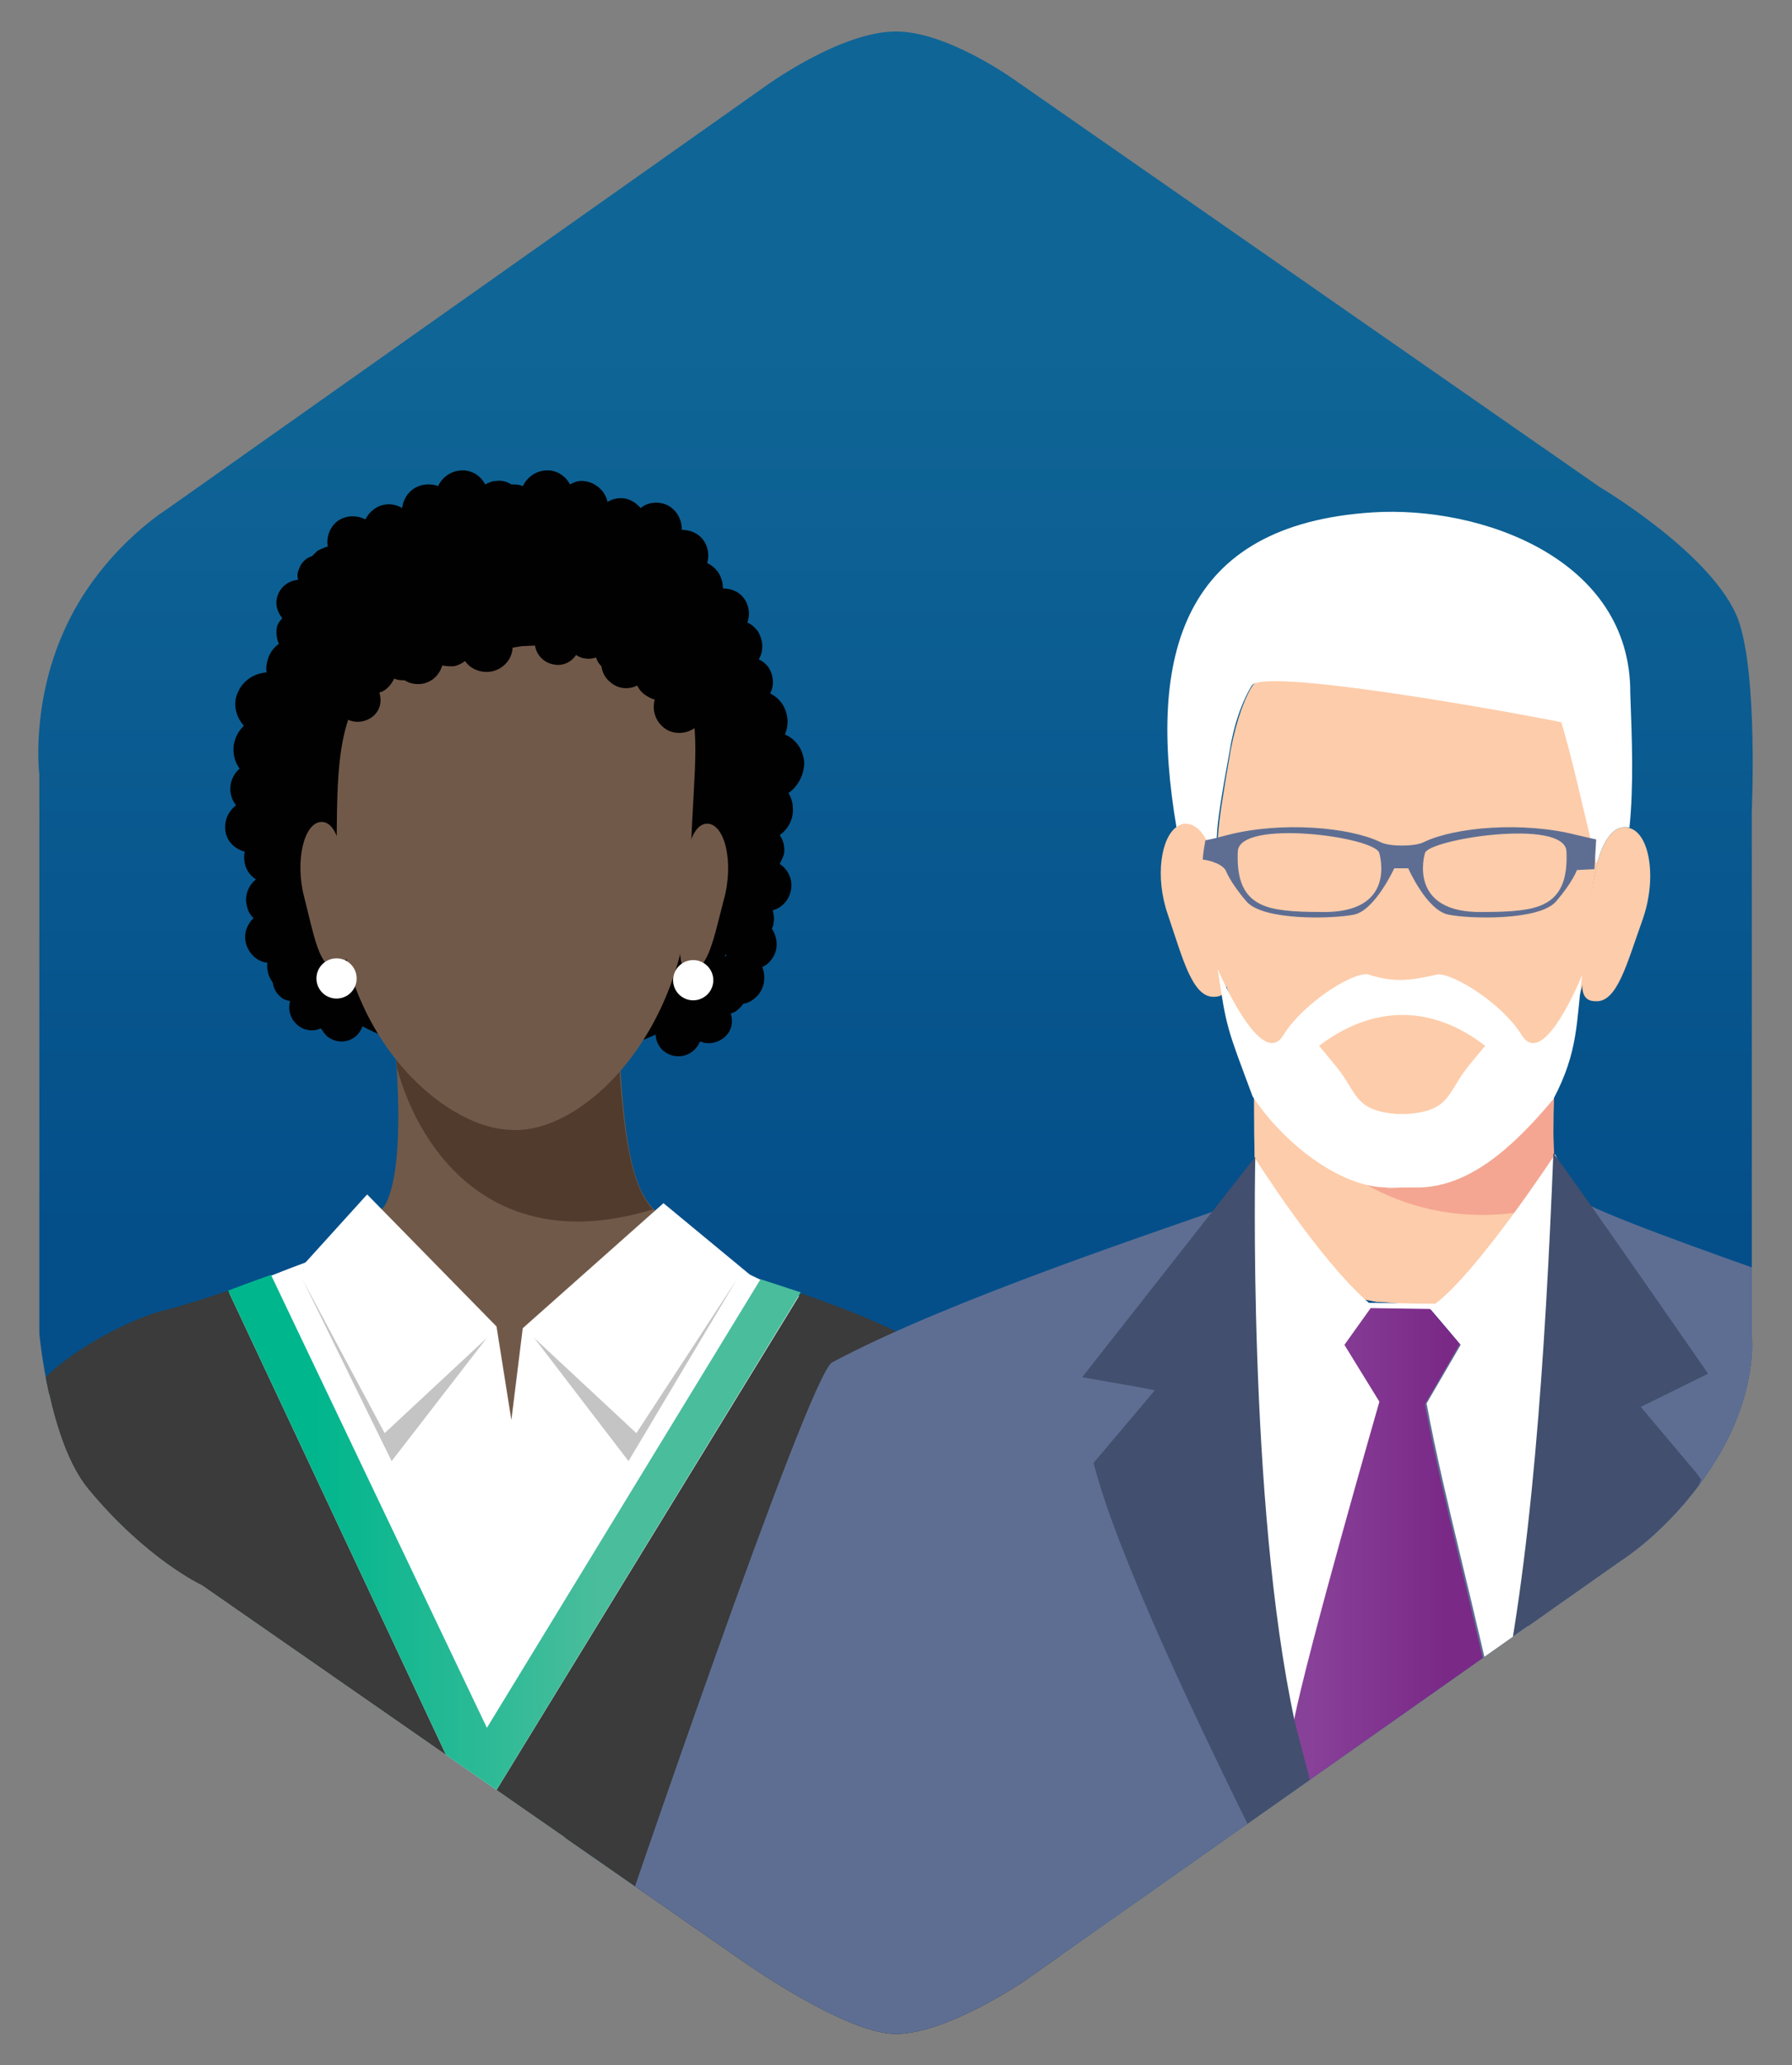
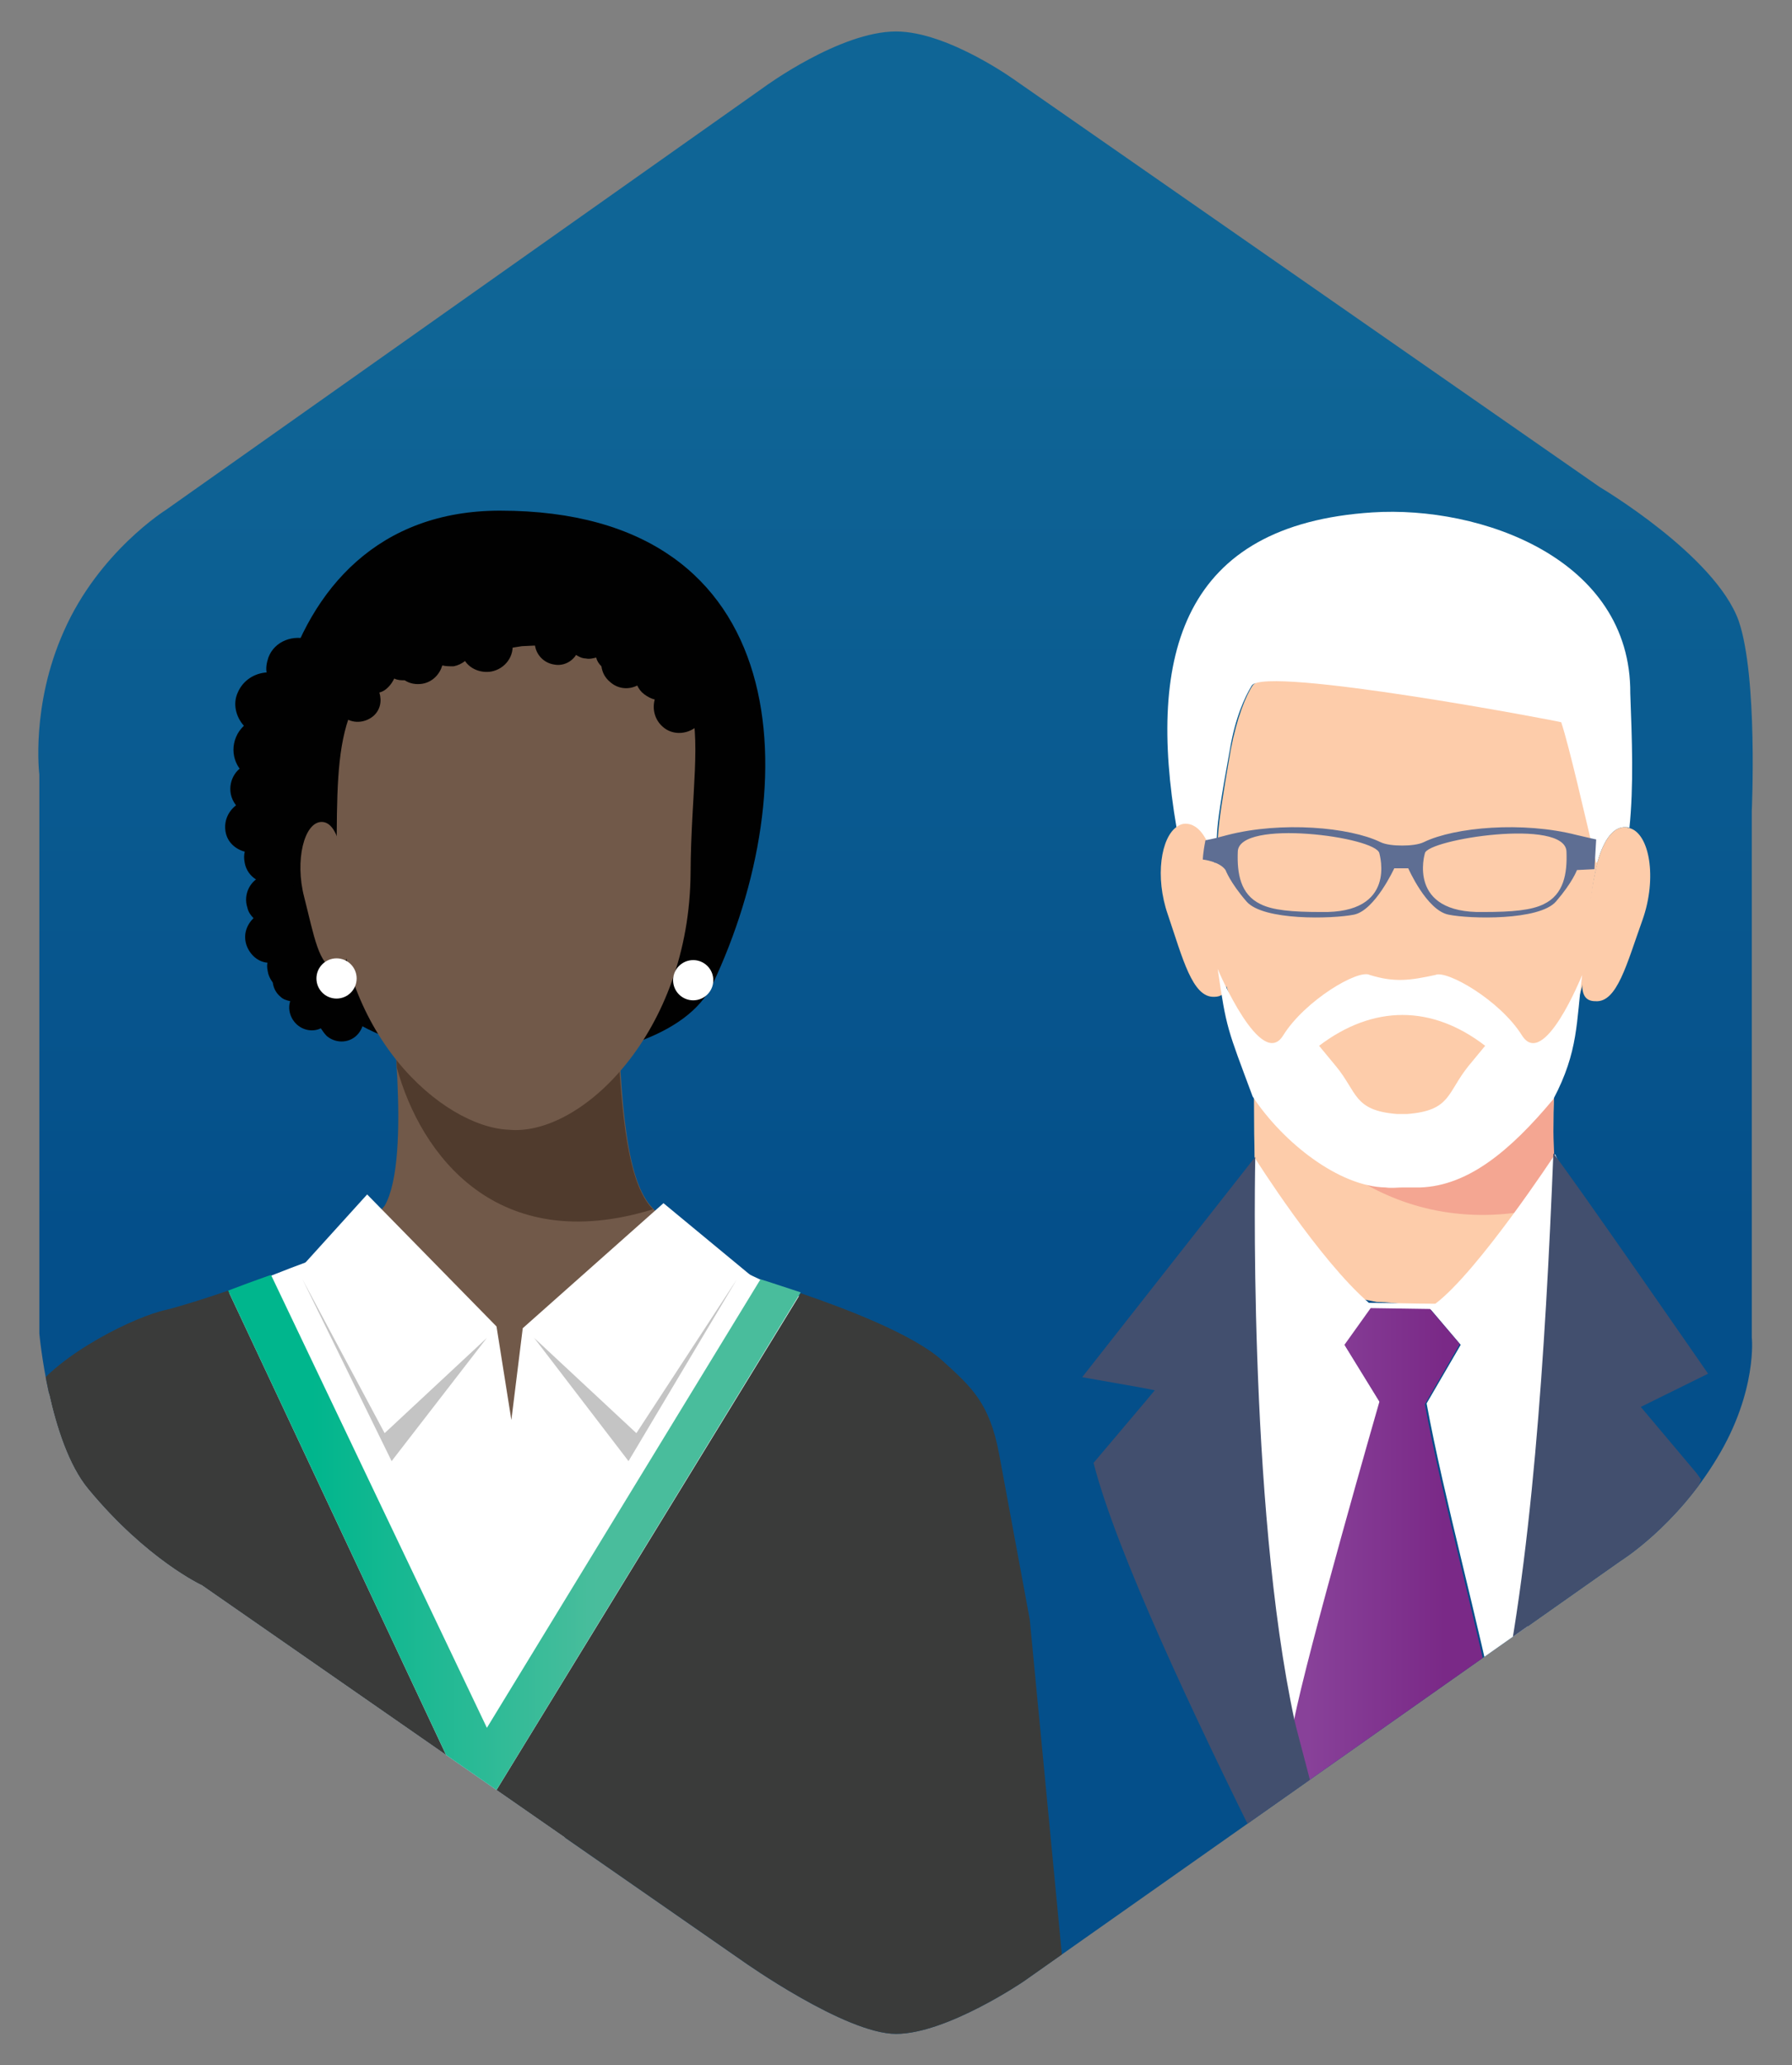
<svg xmlns="http://www.w3.org/2000/svg" xmlns:xlink="http://www.w3.org/1999/xlink" version="1.1" id="Layer_1" x="0px" y="0px" viewBox="0 0 205 236.2" style="enable-background:new 0 0 205 236.2;" xml:space="preserve">
  <rect x="0" y="0" width="205" height="236.2" fill="#808080" stroke="none" />
  <style type="text/css">
	.st0{fill:url(#SVGID_1_);}
	.st1{clip-path:url(#SVGID_3_);}
	.st2{fill-rule:evenodd;clip-rule:evenodd;fill:#010101;}
	.st3{fill-rule:evenodd;clip-rule:evenodd;fill:#715949;}
	.st4{fill-rule:evenodd;clip-rule:evenodd;fill:#503B2D;}
	.st5{fill-rule:evenodd;clip-rule:evenodd;fill:#FFFFFF;}
	.st6{fill-rule:evenodd;clip-rule:evenodd;fill:#C4C4C4;}
	.st7{fill:#3A3B3A;}
	.st8{fill:url(#SVGID_4_);}
	.st9{fill:#FFFFFF;}
	.st10{fill-rule:evenodd;clip-rule:evenodd;fill:#5E6E93;}
	.st11{fill-rule:evenodd;clip-rule:evenodd;fill:#FDCCAA;}
	.st12{fill-rule:evenodd;clip-rule:evenodd;fill:#F4A692;}
	.st13{fill-rule:evenodd;clip-rule:evenodd;fill:url(#SVGID_5_);}
	.st14{fill-rule:evenodd;clip-rule:evenodd;fill:#424F6E;}
</style>
  <linearGradient id="SVGID_1_" gradientUnits="userSpaceOnUse" x1="102.503" y1="272.853" x2="102.503" y2="130.276" gradientTransform="matrix(1 0 0 -1 0 290)">
    <stop offset="0.16" style="stop-color:#0F6596" />
    <stop offset="0.867" style="stop-color:#044F8A" />
  </linearGradient>
  <path class="st0" d="M196.4,166.8c-4.7,7.8-11,11.7-11,11.7l-68.3,48.1c0,0-8.8,6-14.6,6S85,224.3,85,224.3l-61.9-43  c0,0-6.3-2.9-13-11c-4.5-5.4-5.6-17.8-5.6-17.8V88.6c0,0-1-7.9,2.8-16.4c4-9.1,11.7-13.9,11.7-13.9L87.5,9.9c0,0,8.6-6.3,15-6.3  c6,0,13.8,5.7,13.8,5.7L183,55.7c0,0,13.2,7.8,15.9,15.3c2.2,6.4,1.5,21.7,1.5,21.7V153C200.4,152.8,201.1,159.1,196.4,166.8z" />
  <g>
    <defs>
      <path id="SVGID_2_" d="M196.4,166.8c-4.7,7.8-11,11.7-11,11.7l-68.3,48.1c0,0-8.8,6-14.6,6S85,224.3,85,224.3l-61.9-43    c0,0-6.3-2.9-13-11c-4.5-5.4-5.6-17.8-5.6-17.8V88.6c0,0-1-7.9,2.8-16.4c4-9.1,11.7-13.9,11.7-13.9L87.5,9.9c0,0,8.6-6.3,15-6.3    c6,0,13.8,5.7,13.8,5.7L183,55.7c0,0,13.2,7.8,15.9,15.3c2.2,6.4,1.5,21.7,1.5,21.7V153C200.4,152.8,201.1,159.1,196.4,166.8z" />
    </defs>
    <clipPath id="SVGID_3_">
      <use xlink:href="#SVGID_2_" style="overflow:visible;" />
    </clipPath>
    <g class="st1">
      <g>
        <g>
          <path class="st2" d="M35.1,111.4c-9-17.6-5.6-53,22.1-53c34.1,0,35,31.6,24.3,54.2C75.9,124.4,41.7,124.3,35.1,111.4L35.1,111.4      L35.1,111.4z" />
          <path class="st3" d="M44.5,112.9c0,0,2.7,19.5-0.5,25c-5.4,6.8-14.4,8.8-27.1,14.9c27.3,64.3,63.6,49.9,83.3,1.1      c-19.7-11.3-20.7-10.5-25.6-15.8c-2.7-2.9-3.7-10.3-4-26.2L44.5,112.9L44.5,112.9L44.5,112.9z" />
          <path class="st4" d="M44.8,115.5l25.9,3.7c0.5,10.9,1.6,16.4,3.8,18.9c0.1,0.1,0.1,0.1,0.2,0.2c-17.9,5.5-26.6-6.3-29.3-16.2      C45.3,119.6,45,117.2,44.8,115.5L44.8,115.5L44.8,115.5z" />
          <path class="st3" d="M36.8,94c-2,0-3.1,4.4-2,8.6c1.1,4.3,1.7,8.1,3.6,8.1c2,0,1.1-2.7,1.1-7.7C39.5,98,38.7,94,36.8,94L36.8,94      L36.8,94L36.8,94z" />
-           <path class="st3" d="M80.9,94.2c2,0,3.1,4.4,1.9,8.7c-1.1,4.2-1.8,8.1-3.7,8c-2,0-1.1-2.8-1-7.7C78.1,98.2,79,94.2,80.9,94.2      L80.9,94.2L80.9,94.2z" />
          <path class="st3" d="M61.8,73.8c22.3,0.1,17.3,7.9,17.2,26C78.9,118,66.5,130,58.2,129.2c-7.5-0.3-19.9-10.9-19.7-29      c0.1-13.9-0.6-21.5,9-26c3-1.4,5.1,0,10.3,0l1.9-0.3L61.8,73.8z" />
          <path class="st5" d="M116.9,185l-3.6-19.6c-1-5.2-6.8-10.8-12.2-13c-7.2-3.5-12.4-4.8-19.1-8.6c-8.1,33.1-44.2,23.2-45.5,0      c-9.5,3.5-10.9,4.5-20.8,8.3c0,0-10.6,3.4-13.3,13.9l-4.9,19.9c15.1,15.1,35.9,24.5,59,24.6C80.1,210.5,101.6,200.8,116.9,185      L116.9,185z" />
        </g>
        <polygon class="st5" points="34.3,145.1 42,136.6 56.8,151.7 58.5,162.4 59.8,151.9 75.9,137.6 86.3,146.2 71.3,177.1 42,176.2         " />
        <polygon class="st6" points="55.7,153 44,163.9 34.6,146.3 44.8,167.1    " />
        <polygon class="st6" points="61.1,153 72.8,163.9 84.3,146.3 71.9,167.1    " />
        <path class="st2" d="M31.6,95.2c0.1-0.4,0.1-0.8,0-1.3c-0.1-0.5-0.3-0.9-0.6-1.3c0.9-0.7,1.4-1.8,1.2-3c-0.3-1.6-1.9-2.6-3.5-2.3     s-2.6,1.9-2.3,3.5c0.1,0.5,0.3,0.9,0.6,1.3c-0.9,0.7-1.4,1.8-1.2,3c0.2,1.2,1.1,2,2.2,2.3c-0.1,0.4-0.1,0.8,0,1.3     c0.3,1.6,1.9,2.6,3.5,2.3c1.6-0.3,2.6-1.9,2.3-3.5C33.5,96.4,32.6,95.5,31.6,95.2z" />
        <path class="st2" d="M33.1,83.3c0.4-0.4,0.7-0.8,0.9-1.3c0.2-0.6,0.3-1.2,0.2-1.7c1.4-0.1,2.7-0.9,3.3-2.3c0.8-1.9-0.1-4.1-2-4.8     s-4.1,0.1-4.8,2c-0.2,0.6-0.3,1.2-0.2,1.7c-1.4,0.1-2.7,0.9-3.3,2.3C26.6,80.5,27,82,27.9,83c-0.4,0.4-0.7,0.8-0.9,1.3     c-0.8,1.9,0.1,4.1,2,4.8c1.9,0.8,4.1-0.1,4.8-2C34.4,85.8,34.1,84.3,33.1,83.3z" />
        <path class="st2" d="M33.9,107.6c0.1-0.4,0-0.9-0.1-1.3c-0.1-0.5-0.4-0.9-0.7-1.2c0.8-0.8,1.2-1.9,0.8-3.1     c-0.5-1.6-2.2-2.4-3.7-1.9c-1.6,0.5-2.4,2.2-1.9,3.7c0.1,0.5,0.4,0.9,0.7,1.2c-0.8,0.8-1.2,1.9-0.8,3.1c0.4,1.1,1.3,1.9,2.4,2     c-0.1,0.4,0,0.9,0.1,1.3c0.5,1.6,2.2,2.4,3.7,1.9c1.6-0.5,2.4-2.2,1.9-3.7C36,108.5,35,107.7,33.9,107.6z" />
        <path class="st2" d="M38,114.2c-0.2-0.3-0.4-0.6-0.7-0.9c-0.3-0.3-0.7-0.4-1.1-0.5c0.3-0.9,0-2-0.8-2.7c-1.1-0.9-2.7-0.8-3.6,0.3     s-0.8,2.7,0.3,3.6c0.3,0.3,0.7,0.4,1.1,0.5c-0.3,0.9,0,2,0.8,2.7c0.8,0.7,1.9,0.8,2.7,0.4c0.2,0.3,0.4,0.6,0.7,0.9     c1.1,0.9,2.7,0.8,3.6-0.3c0.9-1.1,0.8-2.7-0.3-3.6C39.9,113.9,38.9,113.8,38,114.2z" />
        <path class="st2" d="M55.1,70.8c-0.5,0.1-0.9,0.3-1.3,0.6c-0.6-0.9-1.8-1.4-3-1.2c-1.2,0.2-2,1.1-2.3,2.1     c-0.4-0.1-0.8-0.1-1.3-0.1c-0.3,0.1-0.6,0.2-0.8,0.3c-0.7-0.1-1.5,0.1-2,0.7c-0.3,0.3-0.5,0.6-0.7,1c-0.9-0.4-2-0.2-2.8,0.5     c-0.8,0.7-1,1.7-0.7,2.7c-0.4,0.1-0.7,0.3-1,0.6c-1.1,1-1.1,2.6-0.2,3.7c1,1.1,2.6,1.1,3.7,0.2c0.8-0.7,1-1.7,0.7-2.7     c0.4-0.1,0.7-0.3,1-0.6c0.3-0.3,0.5-0.6,0.7-1c0.4,0.2,0.8,0.2,1.2,0.2c0.6,0.4,1.3,0.5,2,0.4c1.2-0.2,2-1.1,2.3-2.1     c0.4,0.1,0.8,0.1,1.3,0.1c0.5-0.1,0.9-0.3,1.3-0.6c0.6,0.9,1.8,1.4,3,1.2c1.6-0.3,2.7-1.8,2.4-3.4C58.3,71.5,56.7,70.5,55.1,70.8     z" />
        <path class="st2" d="M79.5,78.6c-0.4-0.3-0.8-0.5-1.2-0.6c0.3-1.1,0-2.3-0.9-3.1c-0.9-0.8-2.1-0.9-3.1-0.4     c-0.2-0.4-0.4-0.7-0.8-1c-0.2-0.2-0.5-0.3-0.7-0.4c-0.4-0.6-1-1.1-1.8-1.2c-0.4-0.1-0.8,0-1.2,0.1c-0.3-0.9-1.1-1.7-2.1-1.8     c-1-0.2-2,0.3-2.5,1.1c-0.3-0.2-0.7-0.4-1.1-0.4c-1.4-0.2-2.7,0.8-2.9,2.2c-0.2,1.4,0.8,2.7,2.2,2.9c1,0.2,2-0.3,2.5-1.1     c0.3,0.2,0.7,0.4,1.1,0.4c0.4,0.1,0.8,0,1.2-0.1c0.1,0.4,0.3,0.7,0.6,1c0.1,0.7,0.4,1.3,1,1.8c0.9,0.8,2.1,0.9,3.1,0.4     c0.2,0.4,0.4,0.7,0.8,1c0.4,0.3,0.8,0.5,1.2,0.6c-0.3,1.1,0,2.3,0.9,3.1c1.2,1.1,3.1,0.9,4.2-0.3C80.9,81.6,80.7,79.7,79.5,78.6z     " />
-         <path class="st2" d="M92,87.2c-0.1-1.5-1-2.7-2.2-3.2c0.2-0.5,0.3-1,0.3-1.6c-0.1-1.4-0.8-2.5-2-3.1c0.5-0.9,0.4-2.1-0.2-3     c-0.3-0.4-0.7-0.7-1.1-0.9c0.6-1,0.5-2.2-0.1-3.2c-0.3-0.4-0.7-0.8-1.2-1c0.5-1.4-0.1-3-1.4-3.6c-0.4-0.2-0.9-0.3-1.4-0.3     c0-1.1-0.5-2.2-1.6-2.8c-0.1,0-0.1-0.1-0.2-0.1c0.4-1.4-0.2-2.9-1.5-3.5c-0.4-0.2-0.9-0.3-1.4-0.3c0-1.1-0.5-2.2-1.6-2.8     c-1-0.5-2.3-0.4-3.1,0.3c-0.3-0.3-0.6-0.6-1-0.8c-0.9-0.5-2-0.4-2.8,0.1c-0.3-1.4-1.6-2.4-3-2.4c-0.5,0-0.9,0.2-1.3,0.4     c-0.5-1-1.6-1.7-2.8-1.6c-1.2,0.1-2.1,0.8-2.6,1.8c-0.4-0.2-0.8-0.2-1.3-0.2c0,0,0,0,0,0c-0.5-0.3-1.1-0.5-1.7-0.4     c-0.5,0-0.9,0.2-1.3,0.4c-0.5-1-1.6-1.7-2.8-1.6c-1.2,0.1-2.1,0.8-2.6,1.8c-0.4-0.2-0.8-0.2-1.3-0.2c-1.5,0.1-2.6,1.2-2.8,2.7     c-1-0.6-2.3-0.6-3.3,0.2c-0.4,0.3-0.7,0.7-0.9,1.1c-1-0.5-2.2-0.5-3.2,0.2c-0.9,0.7-1.3,1.9-1.1,2.9c-0.4,0.1-0.8,0.3-1.2,0.5     c-0.2,0.2-0.4,0.4-0.6,0.6c-0.7,0.2-1.3,0.8-1.5,1.5c-0.2,0.4-0.2,0.8-0.1,1.2c-1,0.1-1.9,0.7-2.3,1.7c-0.4,1-0.1,2,0.5,2.7     c-0.3,0.3-0.5,0.6-0.6,0.9C31.4,73,32,74.5,33.4,75c1.3,0.5,2.8-0.2,3.3-1.5c0.4-1,0.1-2-0.5-2.7c0.3-0.3,0.5-0.6,0.6-0.9     c0.2-0.4,0.2-0.8,0.1-1.2c0.4,0,0.7-0.2,1.1-0.3c0.7,0.1,1.4-0.1,2-0.6c0.9-0.7,1.3-1.9,1.1-2.9c0.4-0.1,0.8-0.3,1.2-0.5     c0.4-0.3,0.7-0.7,0.9-1.1c1,0.5,2.2,0.5,3.2-0.2c0.7-0.5,1.1-1.3,1.2-2.1c0.5,0.3,1.1,0.4,1.7,0.4c1.2-0.1,2.1-0.8,2.6-1.8     c0.4,0.2,0.8,0.2,1.3,0.2c0.5,0,0.9-0.2,1.3-0.4c0.5,1,1.6,1.7,2.8,1.6c0,0,0,0,0,0c0.5,0.3,1.1,0.5,1.7,0.4     c1.2-0.1,2.1-0.8,2.6-1.8c0.4,0.2,0.8,0.2,1.3,0.2c0.5,0,0.9-0.2,1.3-0.4c0.5,1,1.6,1.7,2.8,1.6c0.5,0,0.9-0.2,1.3-0.4     c0.2,0.9,0.7,1.6,1.5,2c1,0.5,2.3,0.4,3.1-0.3c0.3,0.3,0.6,0.6,1,0.8c0.4,0.2,0.9,0.3,1.4,0.3c0,0.1,0,0.2,0,0.3     c-0.9,0.2-1.7,0.7-2.1,1.6c-0.7,1.5-0.2,3.2,1.3,4c1,0.5,2.3,0.4,3.1-0.3c0.3,0.3,0.6,0.6,1,0.8c0,0,0.1,0,0.1,0     c-0.7,1-0.8,2.4,0,3.4c0.7,1,1.8,1.4,2.9,1.2c0.1,0.4,0.2,0.8,0.5,1.2c0.3,0.4,0.7,0.7,1.1,0.9c-0.6,1-0.5,2.2,0.1,3.2     c0.1,0.2,0.3,0.3,0.4,0.5c-0.6,0.7-0.9,1.6-0.9,2.5c0.1,1.5,1,2.7,2.2,3.2c-0.2,0.5-0.3,1-0.3,1.6c0,0.6,0.2,1.2,0.5,1.7     c-1.3,0.6-2.1,2-2,3.5c0,1,0.5,2,1.2,2.6c-0.3,0.4-0.6,0.9-0.7,1.5c-0.2,1.2,0.4,2.3,1.3,2.9c-0.2,0.4-0.4,0.8-0.5,1.2     c-0.1,0.5,0,0.9,0.1,1.4c-1.1,0.3-1.9,1.2-2.1,2.4c-0.1,0.8,0.1,1.6,0.5,2.2c-0.3,0.8-0.3,1.6,0.1,2.4c-0.4,0.2-0.7,0.4-1,0.8     c-0.3,0.3-0.4,0.7-0.5,1.1c-0.1,0-0.2,0.1-0.3,0.1c-1-0.2-2.1,0.2-2.8,1c-0.8,1-0.8,2.4-0.2,3.4c-0.8-0.2-1.8-0.1-2.5,0.6     c-1,1-1.1,2.6-0.1,3.7c1,1,2.6,1.1,3.7,0.1c0.3-0.3,0.5-0.6,0.7-1c0.9,0.4,2,0.2,2.8-0.5c0.8-0.7,1-1.7,0.7-2.7     c0.4-0.1,0.7-0.3,1-0.6c0.2-0.2,0.3-0.3,0.4-0.5c0.7-0.1,1.3-0.5,1.8-1.1c0.7-0.9,0.8-2.1,0.4-3.1c0.4-0.2,0.7-0.4,1-0.8     c0.9-1.1,0.8-2.5,0.1-3.6c0.1-0.2,0.2-0.4,0.2-0.7c0.1-0.5,0-0.9-0.1-1.4c1.1-0.3,1.9-1.2,2.1-2.4c0.2-1.2-0.4-2.3-1.3-2.9     c0.2-0.4,0.4-0.8,0.5-1.2c0.1-0.8-0.1-1.5-0.5-2.1c1-0.7,1.6-1.9,1.5-3.1c0-0.6-0.2-1.2-0.5-1.7C91.2,90,92,88.7,92,87.2z" />
        <g>
          <path class="st7" d="M117.8,185.2c0,0-2.4-13-3.5-18.9c-1.1-5.9-3.2-7.7-6.5-10.7c-3.3-3-11.2-6-16.2-7.7l-37,60.4l-28.5-60.7      c-2.6,0.9-5.5,1.8-7.1,2.2c-3.4,0.7-12.3,5-15.5,9.7c-2.2,3.2-6.9,24.8-6.9,24.8l-6.7,28l133.8,34.4L117.8,185.2z" />
          <linearGradient id="SVGID_4_" gradientUnits="userSpaceOnUse" x1="26.101" y1="176.992" x2="91.551" y2="176.992">
            <stop offset="0.147" style="stop-color:#00B68D" />
            <stop offset="0.643" style="stop-color:#49BD9C" />
          </linearGradient>
          <path class="st8" d="M91.6,147.8c-2.7-0.9-4.6-1.5-4.6-1.5l-31.3,51.3L31,145.8c0,0-2.3,0.8-4.9,1.8l28.5,60.7L91.6,147.8z" />
        </g>
      </g>
      <circle class="st9" cx="38.5" cy="111.9" r="2.3" />
      <circle class="st9" cx="79.3" cy="112.1" r="2.3" />
    </g>
    <g class="st1">
      <g>
-         <path class="st10" d="M230.9,175.6c0-7.1-0.9-16.5-3.2-19.5c-2.8-3.6-40.5-14.9-47.7-19.2c-7.8,23.8-34.7,19.9-38.8,0.8     c-8.6,3.1-32.5,10.9-46,18.1c-2.7,1.4-24.5,65.6-24.5,65.6c14.9,22.5,60.6,28.1,89.6,28.1c29.3,0,55.4-50.7,70.3-73.5     L230.9,175.6z" />
        <polygon class="st11" points="177.6,129.4 177.6,129.4 177.6,129.4    " />
        <path class="st11" d="M157.5,148.9c2.5,0,5.1,0.8,7.6,0.1c18.6-5.1,12.6-16.8,12.6-16.8s0-1.9,0-2.8c0-2.8,0.1-5.8,0.3-8.8     c-3.8,7.1-10.1,11.6-19.2,11.4c-6.4-0.1-12-5.5-15.7-12.5c0.5,3.7,0.3,8,0.4,11.5c0,0.3,0.1,8.5,0.1,8.9     C147.6,147.6,152.7,147.9,157.5,148.9L157.5,148.9L157.5,148.9z" />
        <path class="st12" d="M174.7,138.5c-16.9,2.9-28.5-9-31.5-18.9c3.7,7,9.3,12.3,15.6,12.4c9.1,0.2,15.4-4.3,19.2-11.4     c-0.3,3-0.3,6-0.3,8.8c0,1,0.1,2.3,0.1,3.2C177,134.8,175.9,136.6,174.7,138.5L174.7,138.5L174.7,138.5z" />
        <path class="st5" d="M148.1,197c1.5-7.8,9.8-36.6,9.8-36.6l-4-6.5l3-4.2l6.8,0.1l3.4,4l-3.9,6.7c2,10.9,6,25.2,8.2,36.4     c4.9-17.2,8.4-21.9,9.4-44.5c0,0,2-11.7,2-11.7c-2.5-3.2-4.9-8.7-4.9-8.7c0,0-8.8,13.4-13.7,17.1c-2.5,0-5.1-0.1-7.6-0.1     c-5.7-4.9-13-16.5-13-16.5l-6.6,9.5C136.9,141.9,142,172.1,148.1,197L148.1,197L148.1,197z" />
        <linearGradient id="SVGID_5_" gradientUnits="userSpaceOnUse" x1="147.845" y1="190.368" x2="171.597" y2="190.368">
          <stop offset="8.099090e-02" style="stop-color:#884199" />
          <stop offset="0.731" style="stop-color:#7A2987" />
        </linearGradient>
        <path class="st13" d="M167,153.7l-3.4-4l-6.8-0.1l-3,4.2l4,6.5c0,0-8.3,28.8-9.8,36.6c-0.2,0.8-0.2,1.4-0.2,1.7     c0.4,2.7,2.9,7.9,4.3,14.7c1.6,7.3,2.3,17.8,5.2,17.8c2.1,0,7.6-17.4,9.6-17.5c1.8-5.2,3.5-10.5,4.6-15.2     c-0.1-0.5-0.2-0.9-0.3-1.4c-2.2-11.2-6.2-25.5-8.2-36.4L167,153.7L167,153.7L167,153.7z" />
        <path class="st11" d="M158.8,132c9.1,0.2,15.4-4.3,19.2-11.4c1.3-2.4,2.3-5.2,3.1-8.2c0-1.6,0.5-4,0.7-7.4     c0.2-2.5,0.5-4.9,1.1-6.7c0,0,0,0,0,0c-0.1,0.1-0.1,0.2-0.2,0.3c-0.4-6.4-2.6-17.6-3.5-20.3c-2.1-1.7-4.6-5.2-26.4-4.6     c-2.5-0.7-9.5,4.5-9.5,4.7c-0.8,1.2-1.8,3.7-2.5,7.3c-2.1,12-1.1,8.6-1.8,13c-0.1-0.1-0.4-0.4-0.8-0.8c0,0.3,0.1,0.6,0.1,0.8     c0.4,1.7,0.7,3.9,0.8,6.2c0.1,1.8,0.3,3.4,0.4,4.7c0.7,3.5,2,6.9,3.6,10C146.8,126.6,152.4,131.9,158.8,132L158.8,132L158.8,132z     " />
        <path class="st5" d="M137.9,97.6c0.1,0.1,0.2,0.2,0.2,0.3c0.4,0.4,0.7,0.8,0.8,0.8c0.7-4.4-0.4-1,1.8-13c0.6-3.6,1.7-6,2.5-7.3     c1.5-2.3,35.3,4.1,35.4,4.2c0.9,2.7,2.7,10.6,4,16.1c0.1-0.1,0.2-0.2,0.2-0.3c0,0,0,0,0,0c0.7-2.4,1.8-3.9,3.2-3.8     c0.1,0,0.3,0,0.4,0.1c0.5-4.8,0.3-10.1,0.1-15.4c0.1-15.4-17.1-21.5-29.5-20.7c-21.7,1.4-25.8,16.2-22.4,36.1     C136.6,94.6,137.4,96,137.9,97.6L137.9,97.6L137.9,97.6z" />
        <path class="st5" d="M177.6,82.6" />
-         <path class="st5" d="M138.9,90.4C138.9,90.4,138.8,90.4,138.9,90.4C138.8,90.4,138.9,90.4,138.9,90.4L138.9,90.4L138.9,90.4z" />
        <g>
          <path class="st11" d="M140.1,109.5c-0.1-1.3-0.3-2.8-0.4-4.7c-0.1-2.3-0.4-4.4-0.8-6.2c-0.1-0.4-0.2-0.8-0.3-1.1      c-0.7-2.1-1.7-3.3-3-3.3c-0.3,0-0.6,0.1-0.9,0.3c-1.9,1.2-2.6,5.8-1.1,10.1c1.7,5,2.8,9.5,5.3,9.4      C140.6,114,140.5,112.4,140.1,109.5z" />
        </g>
        <path class="st11" d="M186.4,94.7c-0.1,0-0.3-0.1-0.4-0.1c-1.4-0.1-2.5,1.4-3.2,3.8c0,0,0,0,0,0.1c-0.5,1.8-0.9,4.1-1.1,6.7     c-0.2,3.3-0.7,5.8-0.7,7.4c0,1.2,0.4,1.9,1.5,1.9c2.5,0.2,3.6-4.3,5.4-9.3C189.6,100.4,188.7,95.3,186.4,94.7z" />
        <g>
          <path class="st14" d="M194.1,168.5l-6.4-7.6l7.7-3.8c0,0-15.7-22.7-17.7-25.2c-0.9,22.6-2.5,47.5-6.5,65      c-0.2,0.8-13,31.4-14.9,36.5c3-0.2,16.6-20.5,19.5-21c2.2-3.2,13.6-29.3,18.8-43.2l0,0L194.1,168.5z M156.5,233.5      c-2.6-0.3-9.5-20.8-12-21.3c-7.8-15.7-16.8-34.7-19.4-44.9l6-7.1l1-1.2l-1.5-0.3l-6.8-1.2l19.8-25.2c0,0-0.9,39.5,4.5,64.5      c0.2,1,2.6,9.6,4.1,16.4L156.5,233.5z" />
        </g>
      </g>
      <path class="st10" d="M137.9,96.1c1-0.2,1.4-0.3,2.5-0.6c6.2-1.6,14-0.9,17.5,0.8c0.6,0.3,1.6,0.4,2.5,0.4c0.9,0,1.9-0.1,2.5-0.4    c3.5-1.7,11.3-2.4,17.5-0.8c0.8,0.2,2.2,0.5,2.2,0.5l-0.2,3.4l-2,0.1c0,0-0.5,1.4-2.4,3.6c-1.9,2.2-9.9,2-12.3,1.5    c-2.5-0.5-4.6-5.3-4.6-5.3c-0.6,0-1,0-1.6,0c0,0-2.2,4.8-4.6,5.3c-2.5,0.5-10.4,0.7-12.3-1.5c-1.9-2.2-2.4-3.6-2.4-3.6    c-0.7-1-2.6-1.2-2.6-1.2S137.6,97.6,137.9,96.1L137.9,96.1L137.9,96.1L137.9,96.1z M163,97.6c0.2-1.6,16.1-4.1,16.2-0.2    c0.1,2.5-0.3,4.9-2.6,6c-1.4,0.7-3.6,0.9-6.9,0.9C160.9,104.5,163,97.6,163,97.6L163,97.6L163,97.6z M157.8,97.6    c-0.3-1.9-16.1-4-16.2-0.2c-0.1,2.5,0.3,4.9,2.6,6c1.4,0.7,3.6,0.9,6.9,0.9C159.9,104.5,157.8,97.7,157.8,97.6L157.8,97.6    L157.8,97.6z" />
      <g>
        <path class="st5" d="M139.3,110.8c0.1,0.3,5,11.7,7.5,7.6c2.5-4,8.6-7.6,9.9-6.9c2.9,0.9,4.7,0.6,7.5,0c1.3-0.6,7.4,2.9,9.9,6.9     c2.5,4,6.8-6.7,6.9-6.9c-0.7,5.4-0.4,8.7-3.3,14.2c-5,6-9.8,9.9-15.2,10.1c-0.7,0-1.3,0-2,0c-0.6,0-1.3,0.1-2,0     c-5.3-0.1-11.7-5.1-15.2-10.4C140.4,117.6,140.3,117.7,139.3,110.8L139.3,110.8L139.3,110.8z M150.9,119.6l1.9,2.3     c2.5,3,2,5.1,7,5.5c0.2,0,0.4,0,0.6,0c0.2,0,0.4,0,0.6,0c5-0.4,4.5-2.4,7-5.5l1.9-2.3C163.8,114.9,157.1,114.9,150.9,119.6     L150.9,119.6L150.9,119.6z" />
      </g>
    </g>
  </g>
</svg>